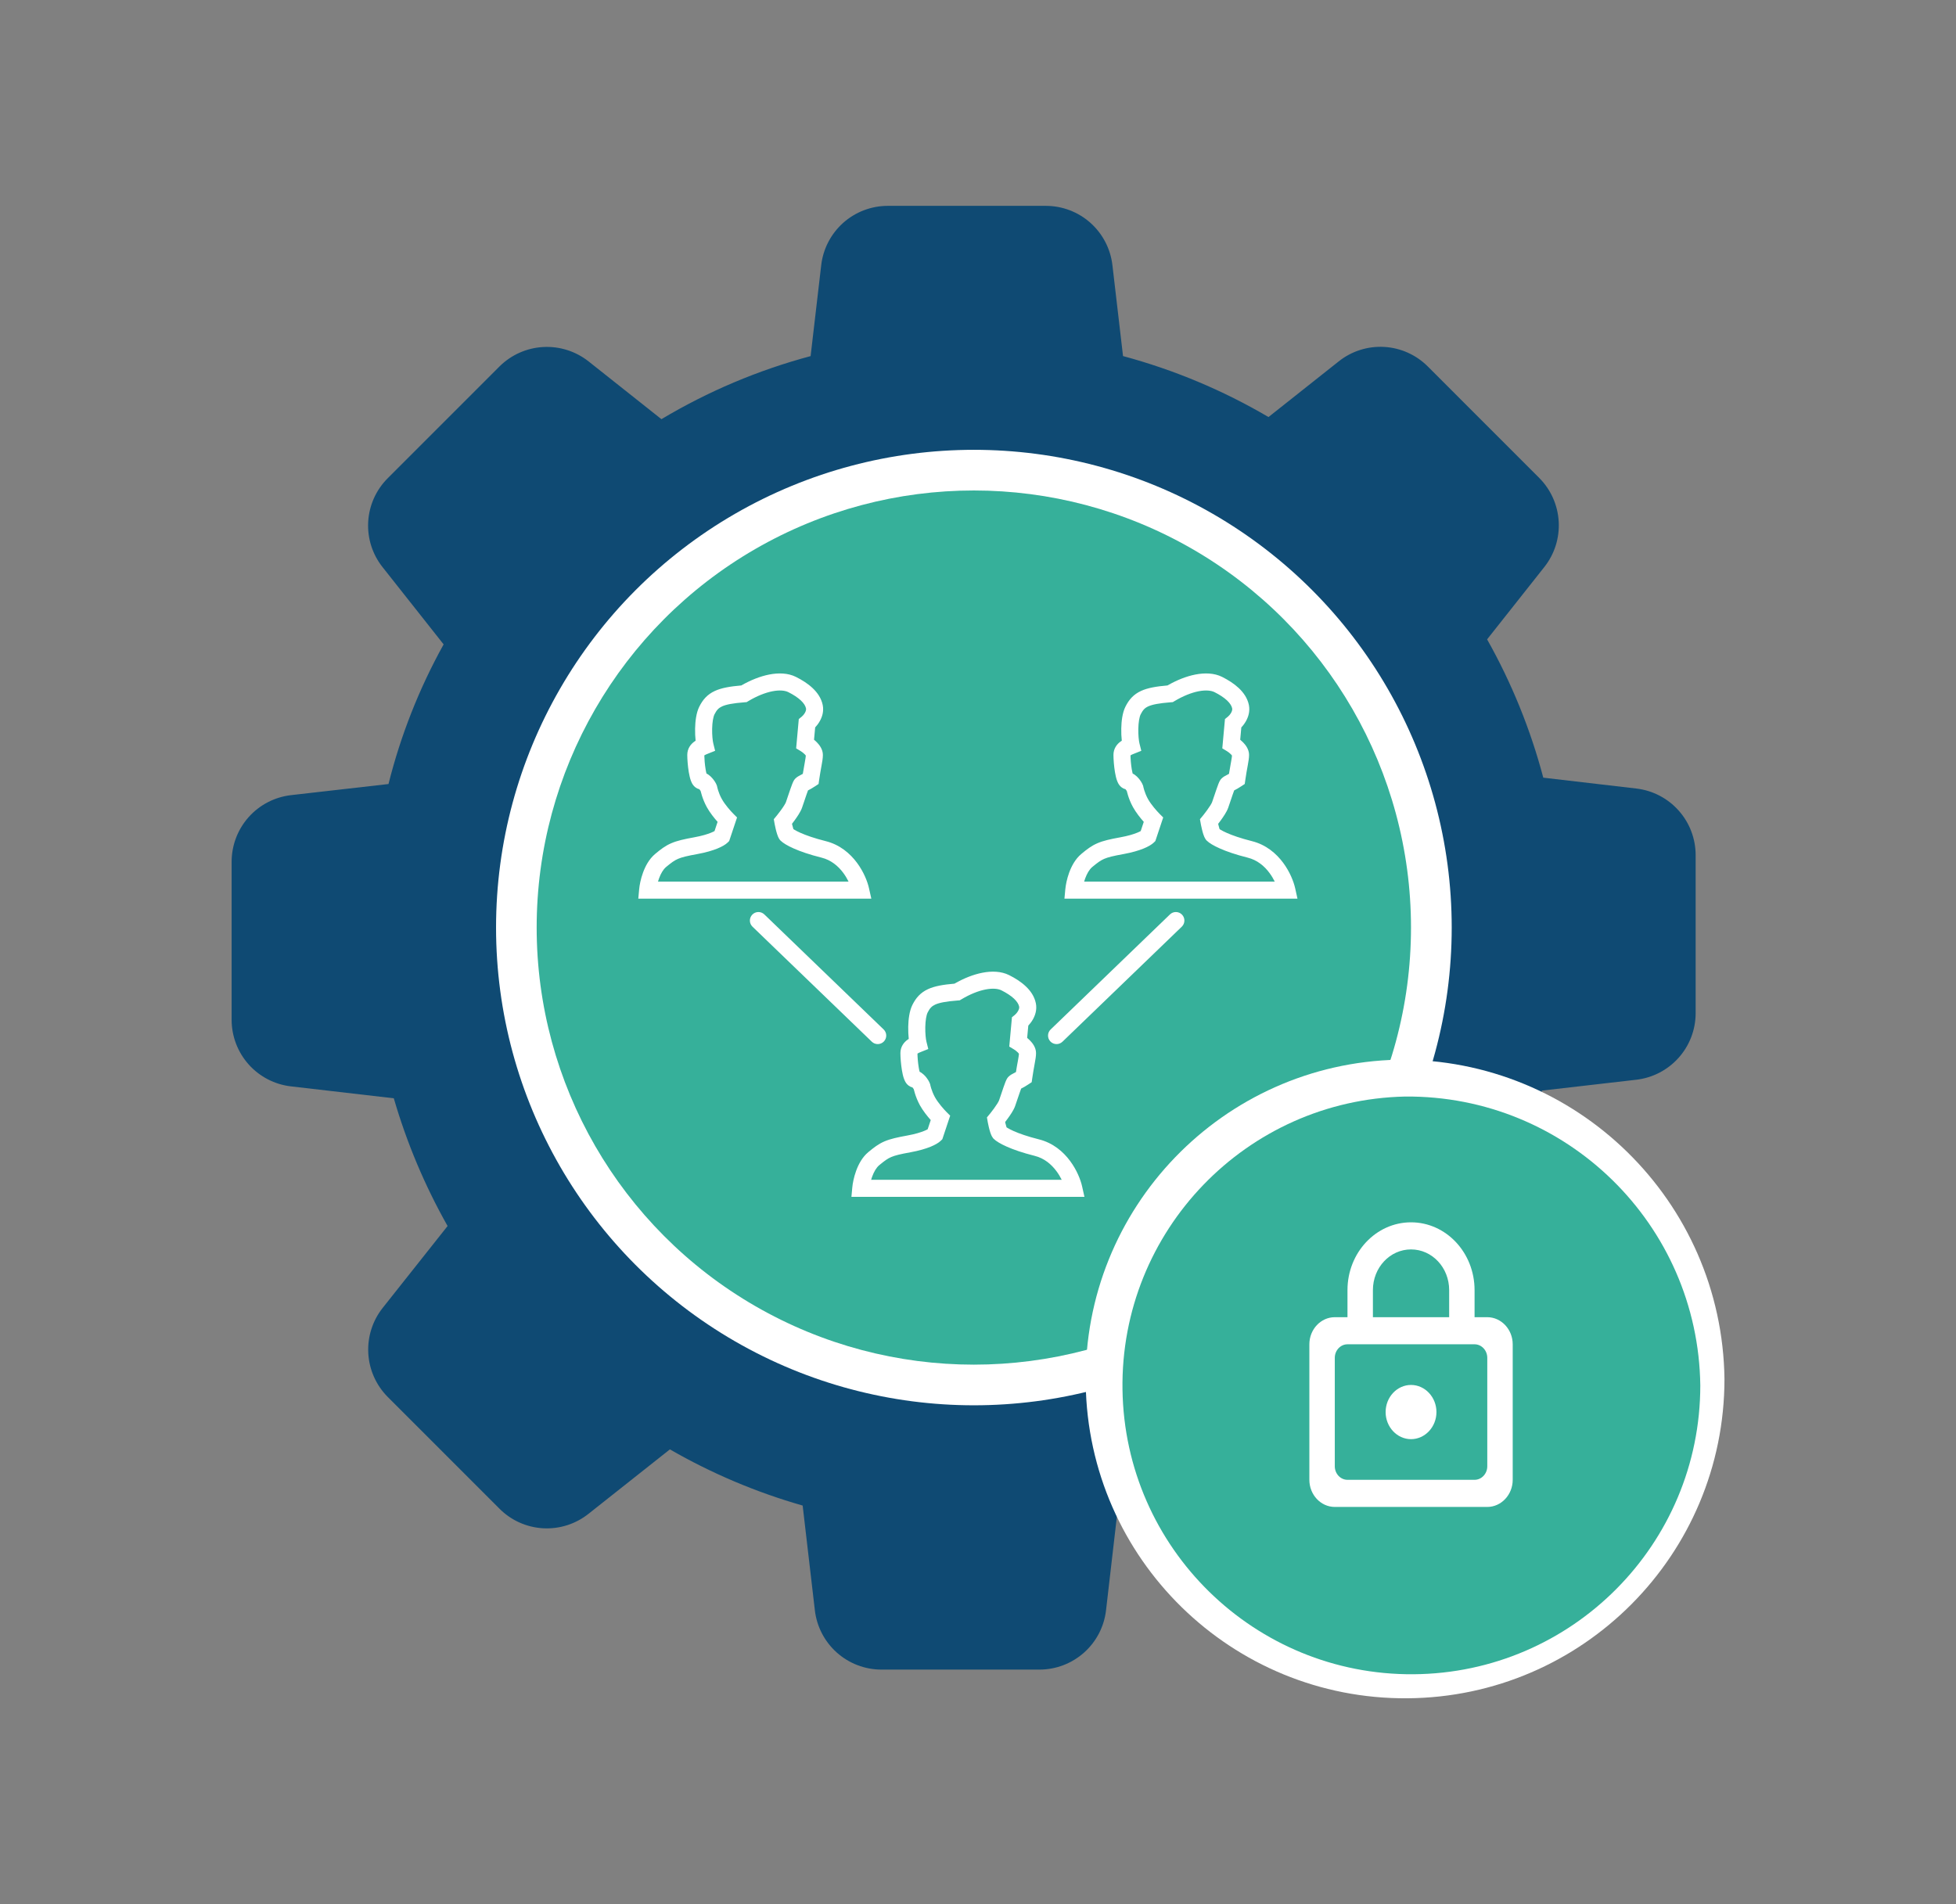
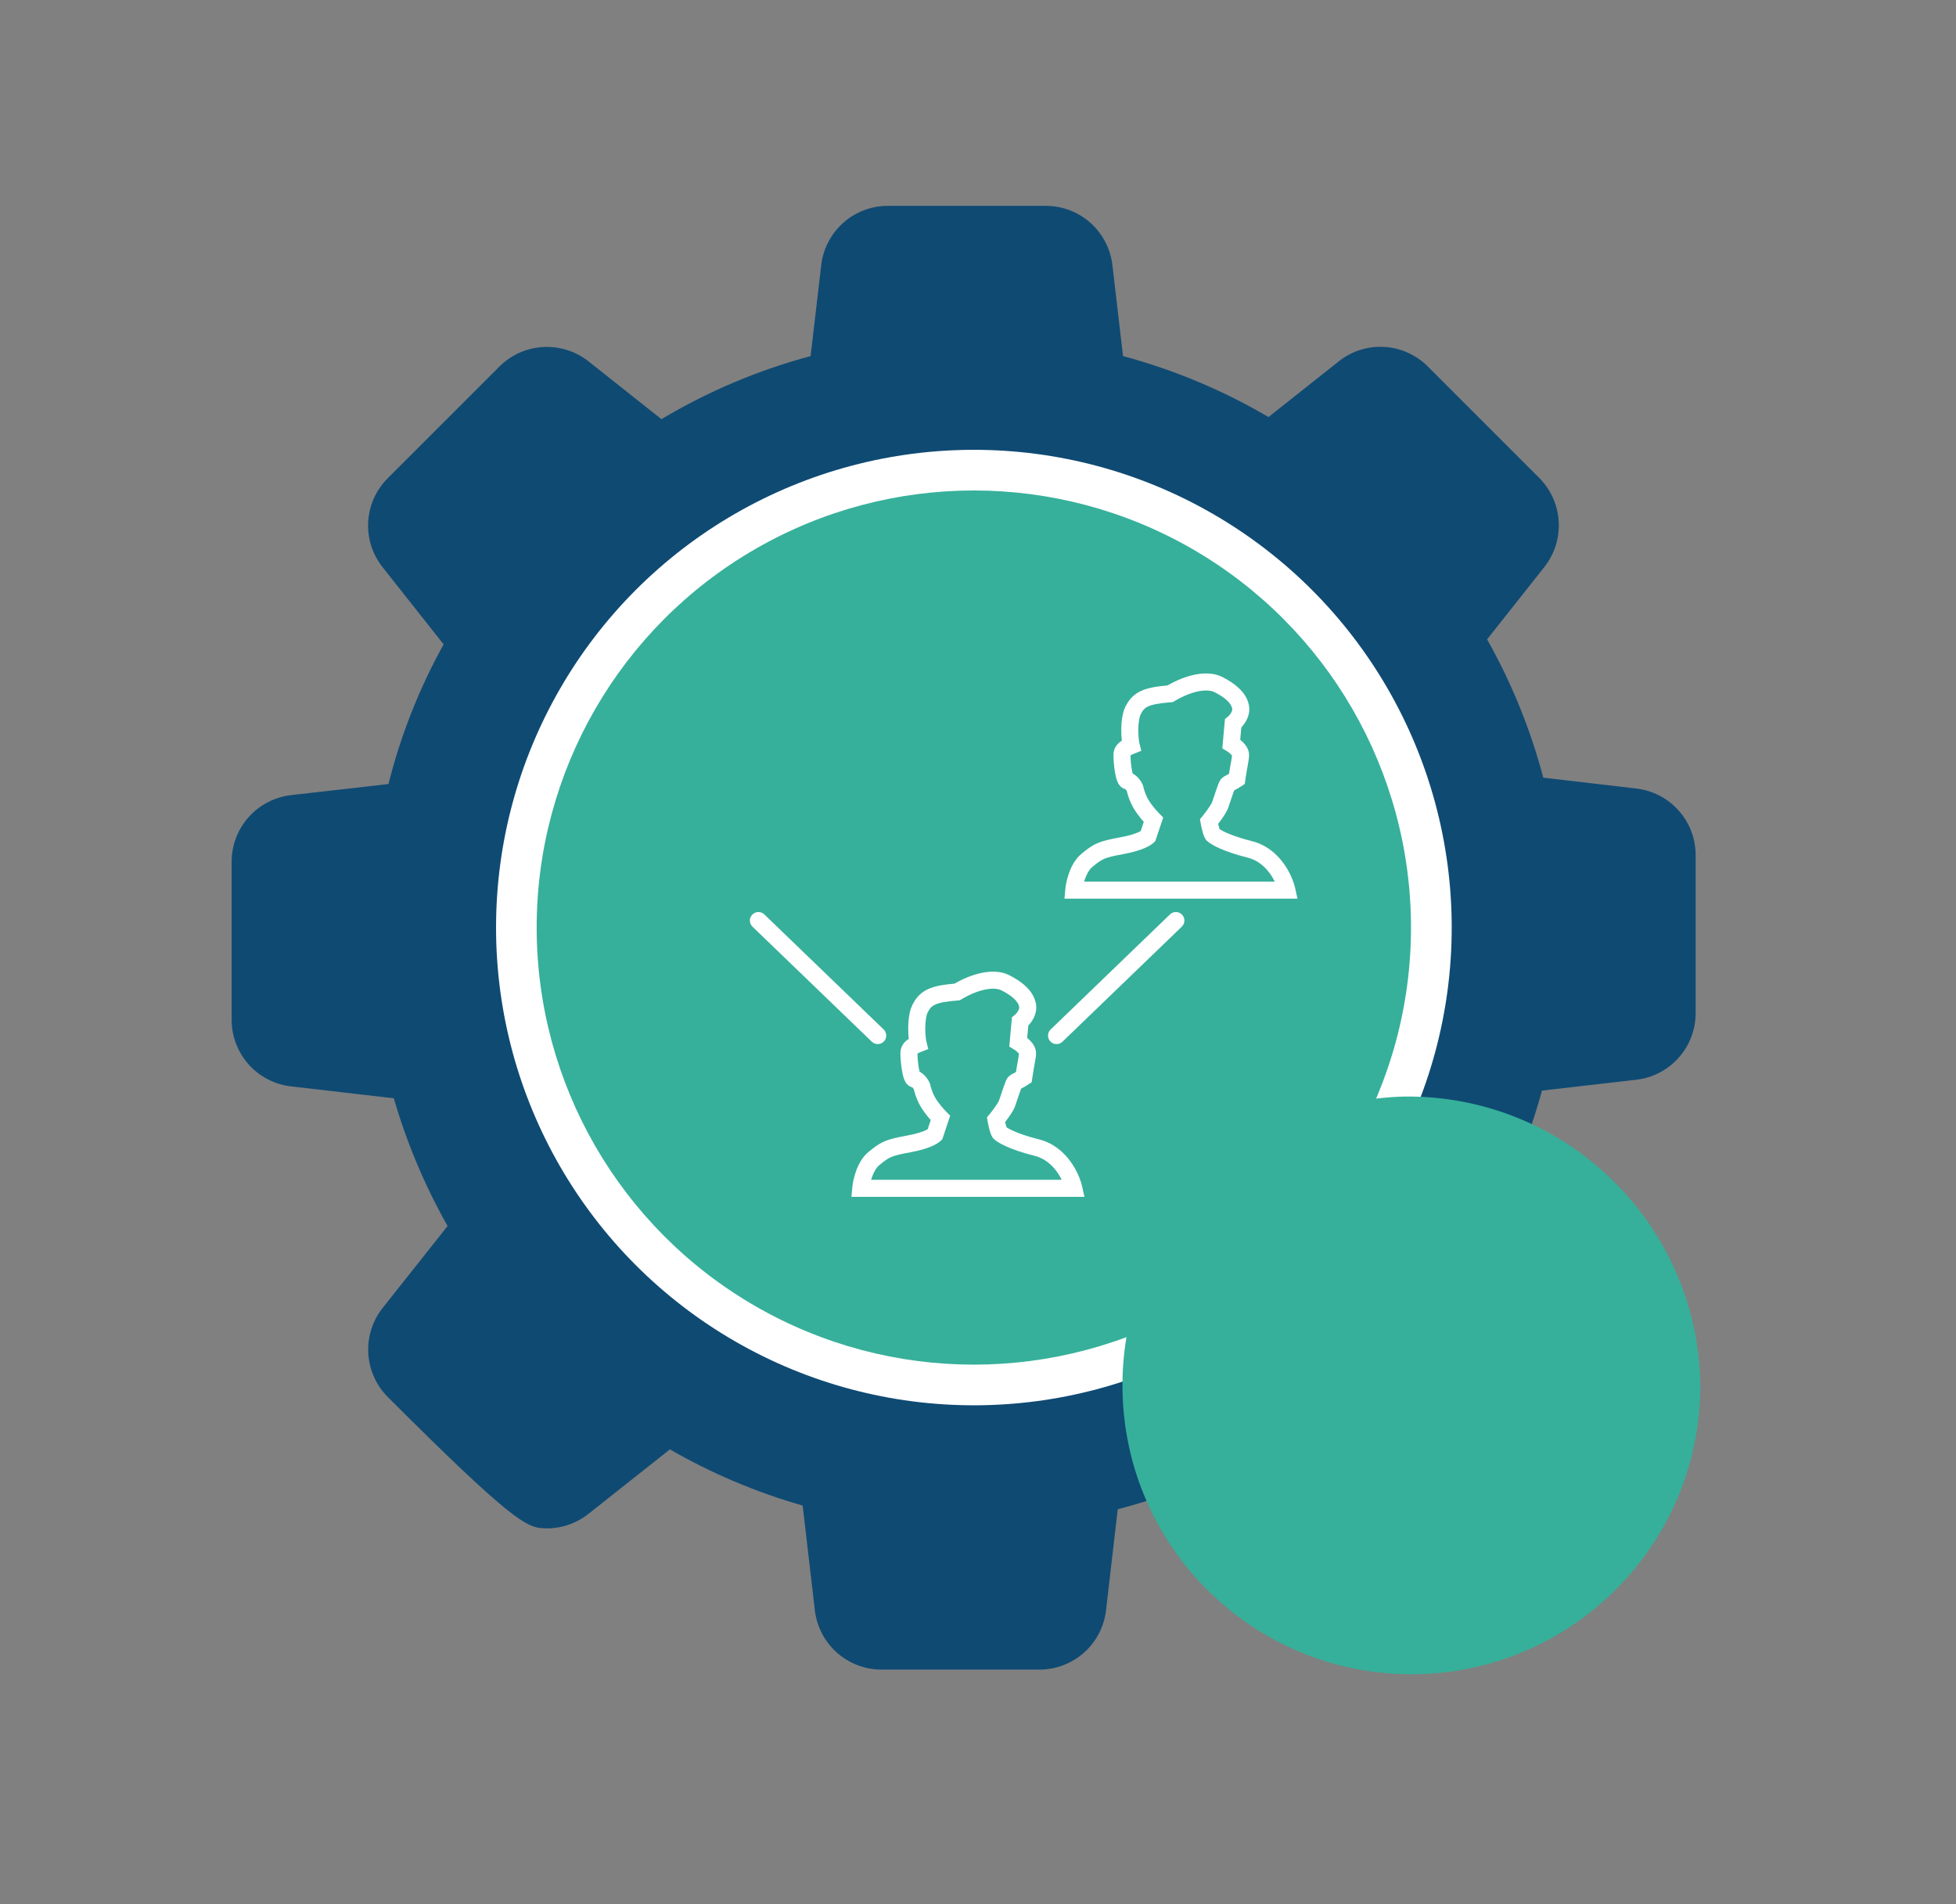
<svg xmlns="http://www.w3.org/2000/svg" width="76" height="74" viewBox="0 0 76 74" fill="none">
  <rect x="0" y="0" width="76" height="74" fill="#808080" stroke="none" />
-   <path fill-rule="evenodd" clip-rule="evenodd" d="M15.301 42.682C15.804 44.412 16.505 46.077 17.391 47.646L14.869 50.828C14.473 51.329 14.274 51.957 14.31 52.595C14.346 53.232 14.614 53.834 15.064 54.287L19.409 58.633C19.86 59.086 20.463 59.356 21.101 59.392C21.739 59.428 22.368 59.227 22.868 58.829L26.029 56.326C27.653 57.262 29.385 57.995 31.187 58.509L31.661 62.577C31.734 63.212 32.038 63.797 32.514 64.222C32.99 64.647 33.606 64.883 34.245 64.884H40.391C41.03 64.883 41.646 64.647 42.122 64.222C42.599 63.797 42.902 63.212 42.975 62.577L43.429 58.654C45.36 58.15 47.219 57.398 48.958 56.419L52.016 58.839C52.516 59.235 53.145 59.434 53.782 59.398C54.419 59.362 55.022 59.093 55.475 58.644L59.819 54.298C60.271 53.846 60.541 53.243 60.577 52.605C60.613 51.967 60.413 51.338 60.015 50.838L57.637 47.821C58.629 46.115 59.394 44.287 59.913 42.383L63.578 41.961C64.212 41.888 64.797 41.584 65.222 41.108C65.648 40.632 65.883 40.016 65.884 39.377V33.229C65.883 32.59 65.648 31.974 65.222 31.498C64.797 31.021 64.212 30.718 63.578 30.644L59.964 30.222C59.468 28.345 58.734 26.538 57.781 24.847L60.005 22.035C60.401 21.535 60.6 20.906 60.563 20.268C60.527 19.631 60.259 19.029 59.809 18.576L55.475 14.24C55.023 13.788 54.42 13.518 53.782 13.482C53.144 13.446 52.515 13.646 52.016 14.044L49.287 16.207C47.518 15.168 45.617 14.371 43.635 13.838L43.223 10.307C43.15 9.672 42.846 9.087 42.37 8.661C41.893 8.236 41.277 8.001 40.639 8H34.492C33.854 8.001 33.238 8.236 32.761 8.661C32.285 9.087 31.981 9.672 31.908 10.307L31.496 13.839C29.46 14.384 27.51 15.209 25.7 16.29L22.868 14.044C22.367 13.649 21.739 13.45 21.102 13.486C20.464 13.522 19.862 13.79 19.409 14.24L15.064 18.586C14.612 19.038 14.342 19.64 14.306 20.279C14.27 20.917 14.47 21.546 14.869 22.046L17.237 25.042C16.289 26.75 15.569 28.575 15.095 30.469L11.307 30.901C10.672 30.975 10.086 31.278 9.661 31.755C9.236 32.232 9.001 32.848 9 33.487V39.635C9.001 40.273 9.236 40.889 9.661 41.366C10.086 41.842 10.672 42.146 11.306 42.219L15.301 42.682Z" fill="#0F4A73" />
+   <path fill-rule="evenodd" clip-rule="evenodd" d="M15.301 42.682C15.804 44.412 16.505 46.077 17.391 47.646L14.869 50.828C14.473 51.329 14.274 51.957 14.31 52.595C14.346 53.232 14.614 53.834 15.064 54.287C19.86 59.086 20.463 59.356 21.101 59.392C21.739 59.428 22.368 59.227 22.868 58.829L26.029 56.326C27.653 57.262 29.385 57.995 31.187 58.509L31.661 62.577C31.734 63.212 32.038 63.797 32.514 64.222C32.99 64.647 33.606 64.883 34.245 64.884H40.391C41.03 64.883 41.646 64.647 42.122 64.222C42.599 63.797 42.902 63.212 42.975 62.577L43.429 58.654C45.36 58.15 47.219 57.398 48.958 56.419L52.016 58.839C52.516 59.235 53.145 59.434 53.782 59.398C54.419 59.362 55.022 59.093 55.475 58.644L59.819 54.298C60.271 53.846 60.541 53.243 60.577 52.605C60.613 51.967 60.413 51.338 60.015 50.838L57.637 47.821C58.629 46.115 59.394 44.287 59.913 42.383L63.578 41.961C64.212 41.888 64.797 41.584 65.222 41.108C65.648 40.632 65.883 40.016 65.884 39.377V33.229C65.883 32.59 65.648 31.974 65.222 31.498C64.797 31.021 64.212 30.718 63.578 30.644L59.964 30.222C59.468 28.345 58.734 26.538 57.781 24.847L60.005 22.035C60.401 21.535 60.6 20.906 60.563 20.268C60.527 19.631 60.259 19.029 59.809 18.576L55.475 14.24C55.023 13.788 54.42 13.518 53.782 13.482C53.144 13.446 52.515 13.646 52.016 14.044L49.287 16.207C47.518 15.168 45.617 14.371 43.635 13.838L43.223 10.307C43.15 9.672 42.846 9.087 42.37 8.661C41.893 8.236 41.277 8.001 40.639 8H34.492C33.854 8.001 33.238 8.236 32.761 8.661C32.285 9.087 31.981 9.672 31.908 10.307L31.496 13.839C29.46 14.384 27.51 15.209 25.7 16.29L22.868 14.044C22.367 13.649 21.739 13.45 21.102 13.486C20.464 13.522 19.862 13.79 19.409 14.24L15.064 18.586C14.612 19.038 14.342 19.64 14.306 20.279C14.27 20.917 14.47 21.546 14.869 22.046L17.237 25.042C16.289 26.75 15.569 28.575 15.095 30.469L11.307 30.901C10.672 30.975 10.086 31.278 9.661 31.755C9.236 32.232 9.001 32.848 9 33.487V39.635C9.001 40.273 9.236 40.889 9.661 41.366C10.086 41.842 10.672 42.146 11.306 42.219L15.301 42.682Z" fill="#0F4A73" />
  <path fill-rule="evenodd" clip-rule="evenodd" d="M25.756 24.537C28.822 21.495 32.947 19.76 37.265 19.697C41.583 19.634 45.758 21.247 48.911 24.198L50.217 22.803C46.703 19.514 42.05 17.716 37.237 17.786C32.425 17.857 27.827 19.79 24.41 23.181C20.994 26.571 19.025 31.155 18.918 35.967C18.822 40.32 20.256 44.554 22.946 47.942L24.442 46.754C22.029 43.714 20.742 39.915 20.829 36.009C20.925 31.692 22.691 27.579 25.756 24.537ZM49.206 50.836L48.937 51.049C49.028 50.979 49.117 50.908 49.206 50.836Z" fill="#0F4A73" />
  <path d="M50.062 21.354L50.11 21.871C50.18 22.62 49.56 23.252 48.81 23.197L48.254 23.156" stroke="#0F4A73" stroke-width="1.808" stroke-linecap="round" />
-   <path fill-rule="evenodd" clip-rule="evenodd" d="M49.571 48.822C46.383 51.986 42.092 53.791 37.601 53.857C33.113 53.922 28.709 52.199 25.427 49.128L24.121 50.523C27.759 53.928 32.64 55.84 37.629 55.767C42.615 55.695 47.378 53.691 50.918 50.178C54.457 46.666 56.496 41.918 56.607 36.932C56.707 32.422 55.222 28.036 52.435 24.526L50.938 25.714C53.449 28.876 54.787 32.827 54.697 36.89C54.597 41.381 52.76 45.658 49.571 48.822ZM21.838 25.075L29.73 18.809C27.964 19.569 26.306 20.596 24.82 21.869C23.698 22.828 22.7 23.905 21.838 25.075Z" fill="#0F4A73" />
  <path d="M24.668 51.431L24.623 50.913C24.558 50.164 25.181 49.536 25.931 49.596L26.487 49.641" stroke="#0F4A73" stroke-width="1.808" stroke-linecap="round" />
  <circle cx="37.84" cy="36.047" r="18.566" fill="white" />
  <circle cx="37.838" cy="36.047" r="16.986" fill="#36B09A" />
  <path fill-rule="evenodd" clip-rule="evenodd" d="M46.572 26.864C46.294 26.919 45.97 27.046 45.636 27.246L45.569 27.286L45.491 27.292C45.026 27.328 44.772 27.38 44.613 27.452C44.482 27.512 44.405 27.592 44.322 27.758C44.27 27.861 44.234 28.069 44.229 28.322C44.224 28.567 44.248 28.791 44.275 28.897L44.345 29.178L44.077 29.285C44.067 29.289 44.058 29.292 44.05 29.296C44.026 29.305 44.007 29.313 43.984 29.323C43.957 29.336 43.938 29.347 43.925 29.356C43.925 29.356 43.925 29.356 43.925 29.356C43.926 29.485 43.943 29.706 43.974 29.895C43.986 29.963 43.998 30.02 44.009 30.062C44.042 30.077 44.069 30.095 44.09 30.109C44.15 30.151 44.2 30.202 44.238 30.246C44.307 30.325 44.38 30.435 44.412 30.529L44.419 30.55L44.423 30.572L44.423 30.572L44.424 30.577C44.425 30.583 44.427 30.592 44.43 30.604C44.436 30.629 44.446 30.666 44.46 30.711C44.489 30.803 44.535 30.925 44.603 31.049C44.728 31.275 44.957 31.528 45.051 31.623L45.196 31.768L44.891 32.684L44.836 32.739C44.752 32.822 44.609 32.904 44.433 32.976C44.245 33.052 43.989 33.13 43.653 33.191C43.255 33.263 43.056 33.312 42.905 33.376C42.764 33.437 42.651 33.518 42.438 33.695C42.33 33.785 42.236 33.944 42.164 34.139C42.15 34.18 42.136 34.221 42.124 34.261H49.53C49.476 34.152 49.408 34.035 49.324 33.923C49.124 33.653 48.847 33.422 48.48 33.33C48.005 33.211 47.65 33.086 47.397 32.973C47.156 32.867 46.98 32.76 46.887 32.667L46.87 32.651L46.856 32.632C46.802 32.559 46.77 32.468 46.753 32.416C46.732 32.352 46.714 32.283 46.7 32.221C46.685 32.159 46.673 32.101 46.664 32.059C46.66 32.038 46.657 32.02 46.655 32.007L46.652 31.993L46.651 31.989L46.651 31.987C46.651 31.987 46.651 31.987 46.977 31.929L46.651 31.987L46.624 31.836L46.722 31.718L46.722 31.718L46.725 31.714L46.735 31.702C46.744 31.691 46.758 31.674 46.774 31.653C46.807 31.612 46.851 31.555 46.897 31.491C47 31.351 47.077 31.227 47.096 31.172C47.13 31.075 47.162 30.98 47.193 30.887C47.218 30.813 47.242 30.74 47.268 30.667C47.294 30.591 47.319 30.519 47.342 30.462C47.354 30.433 47.366 30.404 47.379 30.376L47.38 30.375C47.388 30.358 47.415 30.303 47.463 30.255C47.529 30.189 47.61 30.148 47.654 30.126C47.658 30.123 47.662 30.121 47.666 30.12C47.691 30.107 47.719 30.092 47.752 30.073C47.777 29.915 47.801 29.784 47.82 29.676C47.824 29.657 47.827 29.64 47.83 29.622C47.854 29.49 47.866 29.414 47.869 29.363C47.861 29.352 47.848 29.335 47.828 29.314C47.777 29.262 47.711 29.214 47.67 29.19L47.492 29.083L47.596 27.943L47.706 27.855C47.737 27.831 47.794 27.772 47.835 27.7C47.876 27.627 47.884 27.571 47.876 27.531C47.858 27.44 47.799 27.336 47.677 27.221C47.555 27.107 47.388 26.998 47.189 26.898C47.062 26.835 46.856 26.809 46.572 26.864ZM47.332 32.015C47.336 32.032 47.34 32.05 47.344 32.069C47.357 32.122 47.37 32.172 47.383 32.211C47.384 32.215 47.385 32.218 47.386 32.221C47.397 32.228 47.41 32.237 47.427 32.247C47.481 32.279 47.559 32.321 47.666 32.368C47.878 32.462 48.196 32.576 48.641 32.688C49.196 32.826 49.591 33.172 49.856 33.528C50.118 33.881 50.266 34.263 50.324 34.521L50.413 34.924H41.359L41.392 34.563C41.407 34.404 41.452 34.16 41.542 33.912C41.631 33.67 41.776 33.385 42.014 33.187C42.233 33.004 42.408 32.869 42.644 32.768C42.872 32.67 43.14 32.611 43.534 32.539C43.832 32.485 44.044 32.419 44.183 32.362C44.247 32.336 44.292 32.314 44.322 32.297L44.441 31.939C44.311 31.793 44.141 31.581 44.024 31.37C43.928 31.197 43.866 31.031 43.828 30.909C43.809 30.848 43.795 30.797 43.786 30.759C43.785 30.752 43.783 30.746 43.782 30.74C43.781 30.738 43.78 30.736 43.778 30.735C43.767 30.717 43.753 30.697 43.737 30.679C43.734 30.675 43.73 30.671 43.727 30.668C43.608 30.641 43.532 30.561 43.498 30.517C43.452 30.459 43.423 30.394 43.405 30.345C43.367 30.243 43.34 30.119 43.321 30.004C43.282 29.77 43.263 29.5 43.263 29.338C43.263 29.085 43.403 28.918 43.532 28.823C43.55 28.809 43.568 28.797 43.587 28.786C43.571 28.64 43.563 28.473 43.567 28.309C43.572 28.037 43.608 27.704 43.729 27.462C43.862 27.196 44.037 26.988 44.337 26.85C44.596 26.732 44.93 26.675 45.363 26.638C45.727 26.428 46.098 26.282 46.446 26.214C46.81 26.143 47.18 26.153 47.485 26.306C47.718 26.423 47.946 26.566 48.131 26.739C48.315 26.912 48.472 27.132 48.526 27.401C48.575 27.649 48.499 27.869 48.412 28.024C48.358 28.12 48.294 28.203 48.231 28.269L48.188 28.747C48.227 28.779 48.266 28.815 48.304 28.854C48.388 28.941 48.532 29.113 48.532 29.338C48.532 29.46 48.507 29.599 48.482 29.74C48.478 29.758 48.475 29.776 48.472 29.795C48.446 29.935 48.416 30.104 48.385 30.32L48.364 30.467L48.24 30.549C48.118 30.631 48.03 30.677 47.969 30.708C47.964 30.711 47.959 30.714 47.954 30.716C47.938 30.758 47.917 30.814 47.894 30.883C47.874 30.941 47.85 31.012 47.825 31.087C47.791 31.188 47.754 31.297 47.722 31.39C47.665 31.553 47.526 31.753 47.432 31.882C47.396 31.931 47.362 31.976 47.332 32.015ZM47.974 30.668C47.978 30.661 47.977 30.662 47.974 30.669C47.974 30.669 47.974 30.668 47.974 30.668Z" fill="white" />
-   <path fill-rule="evenodd" clip-rule="evenodd" d="M30.014 26.864C29.735 26.919 29.411 27.046 29.077 27.246L29.01 27.286L28.932 27.292C28.467 27.328 28.213 27.38 28.055 27.452C27.924 27.512 27.846 27.592 27.763 27.758C27.711 27.861 27.675 28.069 27.67 28.322C27.665 28.567 27.69 28.791 27.716 28.897L27.786 29.178L27.518 29.285C27.509 29.289 27.5 29.292 27.492 29.296C27.468 29.305 27.448 29.313 27.426 29.323C27.398 29.336 27.379 29.347 27.366 29.356C27.366 29.356 27.366 29.356 27.366 29.356C27.368 29.485 27.384 29.706 27.416 29.895C27.427 29.963 27.439 30.02 27.451 30.062C27.483 30.077 27.51 30.095 27.531 30.109C27.591 30.151 27.641 30.202 27.679 30.246C27.748 30.325 27.822 30.435 27.853 30.529L27.86 30.55L27.864 30.572C27.864 30.572 27.864 30.572 27.864 30.572C27.864 30.572 27.864 30.572 27.864 30.572C27.864 30.572 27.864 30.572 27.864 30.572L27.865 30.577C27.867 30.583 27.869 30.592 27.872 30.604C27.878 30.629 27.887 30.666 27.901 30.711C27.93 30.803 27.976 30.925 28.045 31.049C28.169 31.275 28.398 31.528 28.493 31.623L28.638 31.768L28.332 32.684L28.277 32.739C28.194 32.822 28.051 32.904 27.874 32.976C27.686 33.052 27.43 33.13 27.094 33.191C26.697 33.263 26.497 33.312 26.347 33.376C26.205 33.437 26.092 33.518 25.879 33.695C25.771 33.785 25.677 33.944 25.606 34.139C25.591 34.18 25.578 34.221 25.566 34.261H32.971C32.917 34.152 32.849 34.035 32.766 33.923C32.565 33.653 32.289 33.422 31.922 33.33C31.446 33.211 31.091 33.086 30.838 32.973C30.598 32.867 30.421 32.76 30.328 32.667L30.312 32.651L30.297 32.632C30.243 32.559 30.211 32.468 30.195 32.416C30.174 32.352 30.156 32.283 30.141 32.221C30.126 32.159 30.114 32.101 30.106 32.059C30.102 32.038 30.098 32.02 30.096 32.007L30.093 31.993L30.093 31.989L30.092 31.987C30.092 31.987 30.092 31.987 30.418 31.929L30.092 31.987L30.066 31.836L30.163 31.718L30.164 31.718L30.166 31.714L30.177 31.702C30.186 31.691 30.199 31.674 30.215 31.653C30.248 31.612 30.292 31.555 30.339 31.491C30.442 31.351 30.518 31.227 30.538 31.172C30.572 31.075 30.603 30.98 30.634 30.887C30.659 30.813 30.684 30.74 30.709 30.667C30.735 30.591 30.761 30.519 30.784 30.462C30.795 30.433 30.808 30.404 30.821 30.376C30.821 30.376 30.821 30.375 30.822 30.375C30.83 30.358 30.857 30.303 30.904 30.255C30.971 30.189 31.052 30.148 31.095 30.126C31.099 30.123 31.103 30.121 31.107 30.12C31.132 30.107 31.16 30.092 31.193 30.073C31.218 29.915 31.242 29.784 31.262 29.676C31.265 29.657 31.268 29.64 31.271 29.622C31.295 29.49 31.307 29.414 31.31 29.363C31.303 29.352 31.29 29.335 31.269 29.314C31.218 29.262 31.153 29.214 31.112 29.19L30.934 29.083L31.037 27.943L31.147 27.855C31.178 27.831 31.235 27.772 31.276 27.7C31.317 27.627 31.326 27.571 31.317 27.531C31.299 27.44 31.24 27.336 31.118 27.221C30.997 27.107 30.829 26.998 30.63 26.898C30.503 26.835 30.298 26.809 30.014 26.864ZM30.773 32.015C30.777 32.032 30.781 32.05 30.786 32.069C30.798 32.122 30.811 32.172 30.824 32.211C30.826 32.215 30.827 32.218 30.828 32.221C30.838 32.228 30.852 32.237 30.869 32.247C30.922 32.279 31 32.321 31.107 32.368C31.319 32.462 31.637 32.576 32.082 32.688C32.637 32.826 33.032 33.172 33.297 33.528C33.56 33.881 33.708 34.263 33.765 34.521L33.855 34.924H24.801L24.834 34.563C24.848 34.404 24.893 34.16 24.984 33.912C25.072 33.67 25.218 33.385 25.455 33.187C25.674 33.004 25.849 32.869 26.086 32.768C26.313 32.67 26.582 32.611 26.976 32.539C27.273 32.485 27.485 32.419 27.625 32.362C27.689 32.336 27.733 32.314 27.763 32.297L27.882 31.939C27.752 31.793 27.582 31.581 27.465 31.37C27.37 31.197 27.308 31.031 27.27 30.909C27.25 30.848 27.237 30.797 27.228 30.759C27.226 30.752 27.224 30.746 27.223 30.74C27.222 30.738 27.221 30.736 27.22 30.735C27.209 30.717 27.194 30.697 27.179 30.679C27.175 30.675 27.172 30.671 27.168 30.668C27.049 30.641 26.973 30.561 26.939 30.517C26.893 30.459 26.865 30.394 26.846 30.345C26.808 30.243 26.782 30.119 26.762 30.004C26.723 29.77 26.704 29.5 26.704 29.338C26.704 29.085 26.844 28.918 26.974 28.823C26.991 28.809 27.01 28.797 27.028 28.786C27.012 28.64 27.005 28.473 27.008 28.309C27.014 28.037 27.05 27.704 27.171 27.462C27.304 27.196 27.478 26.988 27.779 26.85C28.038 26.732 28.371 26.675 28.804 26.638C29.169 26.428 29.54 26.282 29.887 26.214C30.251 26.143 30.621 26.153 30.926 26.306C31.16 26.423 31.388 26.566 31.572 26.739C31.756 26.912 31.913 27.132 31.967 27.401C32.017 27.649 31.941 27.869 31.853 28.024C31.8 28.12 31.735 28.203 31.673 28.269L31.629 28.747C31.668 28.779 31.708 28.815 31.745 28.854C31.829 28.941 31.973 29.113 31.973 29.338C31.973 29.46 31.949 29.599 31.923 29.74C31.92 29.758 31.916 29.776 31.913 29.795C31.888 29.935 31.857 30.104 31.826 30.32L31.805 30.467L31.682 30.549C31.559 30.631 31.472 30.677 31.411 30.708C31.405 30.711 31.4 30.714 31.395 30.716C31.379 30.758 31.359 30.814 31.335 30.883C31.315 30.941 31.291 31.012 31.266 31.087C31.232 31.188 31.196 31.297 31.163 31.39C31.106 31.553 30.967 31.753 30.873 31.882C30.837 31.931 30.803 31.976 30.773 32.015ZM31.416 30.668C31.419 30.661 31.419 30.662 31.415 30.669C31.415 30.669 31.415 30.668 31.416 30.668Z" fill="white" />
  <path fill-rule="evenodd" clip-rule="evenodd" d="M38.295 38.453C38.016 38.507 37.692 38.635 37.358 38.835L37.291 38.875L37.213 38.881C36.748 38.917 36.494 38.969 36.336 39.041C36.205 39.101 36.127 39.181 36.044 39.347C35.993 39.45 35.957 39.657 35.952 39.911C35.947 40.156 35.971 40.38 35.998 40.486L36.068 40.767L35.799 40.874C35.79 40.878 35.781 40.881 35.773 40.885C35.749 40.894 35.729 40.902 35.707 40.912C35.679 40.925 35.66 40.936 35.648 40.945C35.648 40.945 35.648 40.945 35.648 40.945C35.649 41.074 35.665 41.295 35.697 41.484C35.708 41.552 35.72 41.608 35.732 41.651C35.764 41.666 35.792 41.683 35.812 41.698C35.873 41.74 35.923 41.791 35.961 41.834C36.029 41.914 36.103 42.024 36.134 42.118L36.142 42.139L36.145 42.161C36.145 42.16 36.145 42.16 36.145 42.161C36.145 42.161 36.146 42.161 36.146 42.161C36.146 42.161 36.146 42.161 36.146 42.161L36.147 42.166C36.148 42.172 36.15 42.181 36.153 42.193C36.159 42.218 36.168 42.255 36.183 42.3C36.212 42.392 36.258 42.514 36.326 42.638C36.451 42.864 36.679 43.117 36.774 43.212L36.919 43.357L36.614 44.273L36.558 44.328C36.475 44.411 36.332 44.493 36.156 44.565C35.968 44.641 35.711 44.719 35.376 44.78C34.978 44.852 34.778 44.901 34.628 44.965C34.486 45.026 34.373 45.107 34.16 45.284C34.053 45.374 33.958 45.533 33.887 45.728C33.872 45.769 33.859 45.81 33.847 45.85H41.253C41.199 45.74 41.131 45.624 41.047 45.512C40.846 45.242 40.57 45.011 40.203 44.919C39.727 44.8 39.373 44.674 39.12 44.562C38.879 44.455 38.702 44.349 38.609 44.256L38.593 44.239L38.579 44.221C38.524 44.148 38.493 44.056 38.476 44.005C38.455 43.941 38.437 43.871 38.422 43.81C38.408 43.748 38.396 43.69 38.387 43.648C38.383 43.626 38.38 43.609 38.377 43.596L38.375 43.582L38.374 43.577L38.374 43.576C38.374 43.576 38.373 43.576 38.7 43.518L38.374 43.576L38.347 43.425L38.444 43.307L38.445 43.306L38.447 43.303L38.458 43.291C38.467 43.279 38.48 43.263 38.497 43.242C38.529 43.201 38.574 43.143 38.62 43.08C38.723 42.939 38.8 42.816 38.819 42.761C38.853 42.664 38.885 42.569 38.916 42.476C38.941 42.402 38.965 42.329 38.99 42.256C39.017 42.18 39.042 42.108 39.065 42.051C39.076 42.022 39.089 41.992 39.102 41.965C39.102 41.965 39.103 41.964 39.103 41.964C39.111 41.947 39.138 41.891 39.185 41.844C39.252 41.778 39.333 41.736 39.376 41.715C39.381 41.712 39.385 41.71 39.388 41.709C39.413 41.696 39.441 41.681 39.475 41.662C39.499 41.504 39.523 41.373 39.543 41.265C39.546 41.246 39.55 41.228 39.553 41.211C39.577 41.078 39.588 41.003 39.591 40.952C39.584 40.941 39.571 40.924 39.551 40.903C39.5 40.851 39.434 40.803 39.393 40.779L39.215 40.672L39.319 39.532L39.429 39.444C39.459 39.42 39.516 39.361 39.557 39.288C39.598 39.216 39.607 39.16 39.599 39.12C39.581 39.029 39.521 38.925 39.4 38.81C39.278 38.696 39.11 38.587 38.911 38.487C38.785 38.424 38.579 38.398 38.295 38.453ZM39.055 43.604C39.058 43.621 39.062 43.639 39.067 43.658C39.079 43.711 39.093 43.761 39.106 43.8C39.107 43.804 39.108 43.807 39.109 43.81C39.12 43.817 39.133 43.826 39.15 43.836C39.204 43.868 39.282 43.91 39.388 43.957C39.601 44.051 39.918 44.165 40.364 44.277C40.918 44.415 41.314 44.76 41.578 45.117C41.841 45.47 41.989 45.852 42.046 46.11L42.136 46.513H33.082L33.115 46.152C33.129 45.993 33.175 45.749 33.265 45.501C33.353 45.258 33.499 44.973 33.737 44.775C33.956 44.593 34.131 44.458 34.367 44.356C34.595 44.259 34.863 44.2 35.257 44.128C35.555 44.074 35.766 44.008 35.906 43.951C35.97 43.925 36.015 43.903 36.044 43.886L36.164 43.528C36.034 43.382 35.864 43.17 35.746 42.959C35.651 42.786 35.589 42.62 35.551 42.498C35.532 42.437 35.518 42.385 35.509 42.348C35.507 42.341 35.506 42.335 35.504 42.329C35.503 42.327 35.502 42.325 35.501 42.323C35.49 42.306 35.476 42.286 35.46 42.268C35.456 42.264 35.453 42.26 35.45 42.257C35.33 42.23 35.255 42.15 35.22 42.106C35.175 42.048 35.146 41.983 35.128 41.934C35.089 41.832 35.063 41.708 35.044 41.593C35.005 41.359 34.985 41.089 34.985 40.926C34.985 40.674 35.125 40.507 35.255 40.411C35.273 40.398 35.291 40.386 35.309 40.375C35.294 40.228 35.286 40.062 35.289 39.898C35.295 39.626 35.331 39.293 35.452 39.051C35.585 38.785 35.76 38.577 36.06 38.439C36.319 38.32 36.653 38.264 37.086 38.227C37.45 38.017 37.821 37.871 38.169 37.803C38.532 37.732 38.902 37.742 39.208 37.895C39.441 38.011 39.669 38.154 39.853 38.328C40.038 38.501 40.194 38.721 40.248 38.99C40.298 39.238 40.222 39.458 40.135 39.613C40.081 39.709 40.016 39.791 39.954 39.858L39.91 40.336C39.949 40.368 39.989 40.404 40.026 40.442C40.111 40.529 40.255 40.702 40.255 40.926C40.255 41.048 40.23 41.188 40.204 41.329C40.201 41.347 40.198 41.365 40.194 41.384C40.169 41.524 40.138 41.693 40.107 41.909L40.086 42.056L39.963 42.138C39.841 42.219 39.753 42.266 39.692 42.297C39.686 42.3 39.681 42.303 39.676 42.305C39.66 42.346 39.64 42.403 39.617 42.472C39.596 42.53 39.572 42.601 39.547 42.676C39.513 42.777 39.477 42.886 39.444 42.979C39.388 43.142 39.249 43.342 39.154 43.471C39.119 43.52 39.084 43.565 39.055 43.604ZM39.697 42.257C39.7 42.249 39.7 42.251 39.696 42.258C39.696 42.258 39.697 42.257 39.697 42.257Z" fill="white" />
  <path fill-rule="evenodd" clip-rule="evenodd" d="M29.23 35.545C29.356 35.413 29.566 35.409 29.698 35.536L34.334 40.007C34.465 40.133 34.469 40.343 34.342 40.475C34.215 40.606 34.006 40.61 33.874 40.483L29.238 36.013C29.106 35.886 29.102 35.676 29.23 35.545Z" fill="white" />
  <path fill-rule="evenodd" clip-rule="evenodd" d="M45.927 35.545C45.8 35.413 45.59 35.409 45.459 35.536L40.823 40.007C40.691 40.133 40.687 40.343 40.814 40.475C40.941 40.606 41.151 40.61 41.282 40.483L45.918 36.013C46.05 35.886 46.054 35.676 45.927 35.545Z" fill="white" />
-   <path d="M54.322 41.182C47.506 41.331 42.086 46.952 42.185 53.77C42.284 60.587 47.864 66.048 54.682 65.999C61.501 65.951 67.002 60.411 67.004 53.592C66.915 46.67 61.245 41.122 54.322 41.182V41.182Z" fill="white" />
  <path d="M54.593 42.614C48.427 42.749 43.525 47.833 43.614 54.001C43.704 60.168 48.752 65.109 54.919 65.065C61.087 65.021 66.064 60.009 66.065 53.841C65.984 47.578 60.856 42.559 54.593 42.614V42.614Z" fill="#36B09A" />
-   <path d="M57.788 51.189H57.294V50.136C57.294 48.682 56.188 47.502 54.825 47.502C53.462 47.502 52.356 48.682 52.356 50.136V51.189H51.863C51.319 51.189 50.875 51.663 50.875 52.242V57.509C50.875 58.089 51.319 58.563 51.863 58.563H57.788C58.331 58.563 58.776 58.089 58.776 57.509V52.242C58.776 51.663 58.331 51.189 57.788 51.189ZM53.344 50.136C53.344 49.261 54.006 48.555 54.825 48.555C55.645 48.555 56.307 49.261 56.307 50.136V51.189H53.344V50.136ZM57.294 57.509H52.356C52.085 57.509 51.863 57.272 51.863 56.983V52.769C51.863 52.479 52.085 52.242 52.356 52.242H57.294C57.566 52.242 57.788 52.479 57.788 52.769V56.983C57.788 57.272 57.566 57.509 57.294 57.509ZM54.825 55.929C55.368 55.929 55.813 55.455 55.813 54.876C55.813 54.296 55.368 53.822 54.825 53.822C54.282 53.822 53.838 54.296 53.838 54.876C53.838 55.455 54.282 55.929 54.825 55.929Z" fill="white" />
</svg>